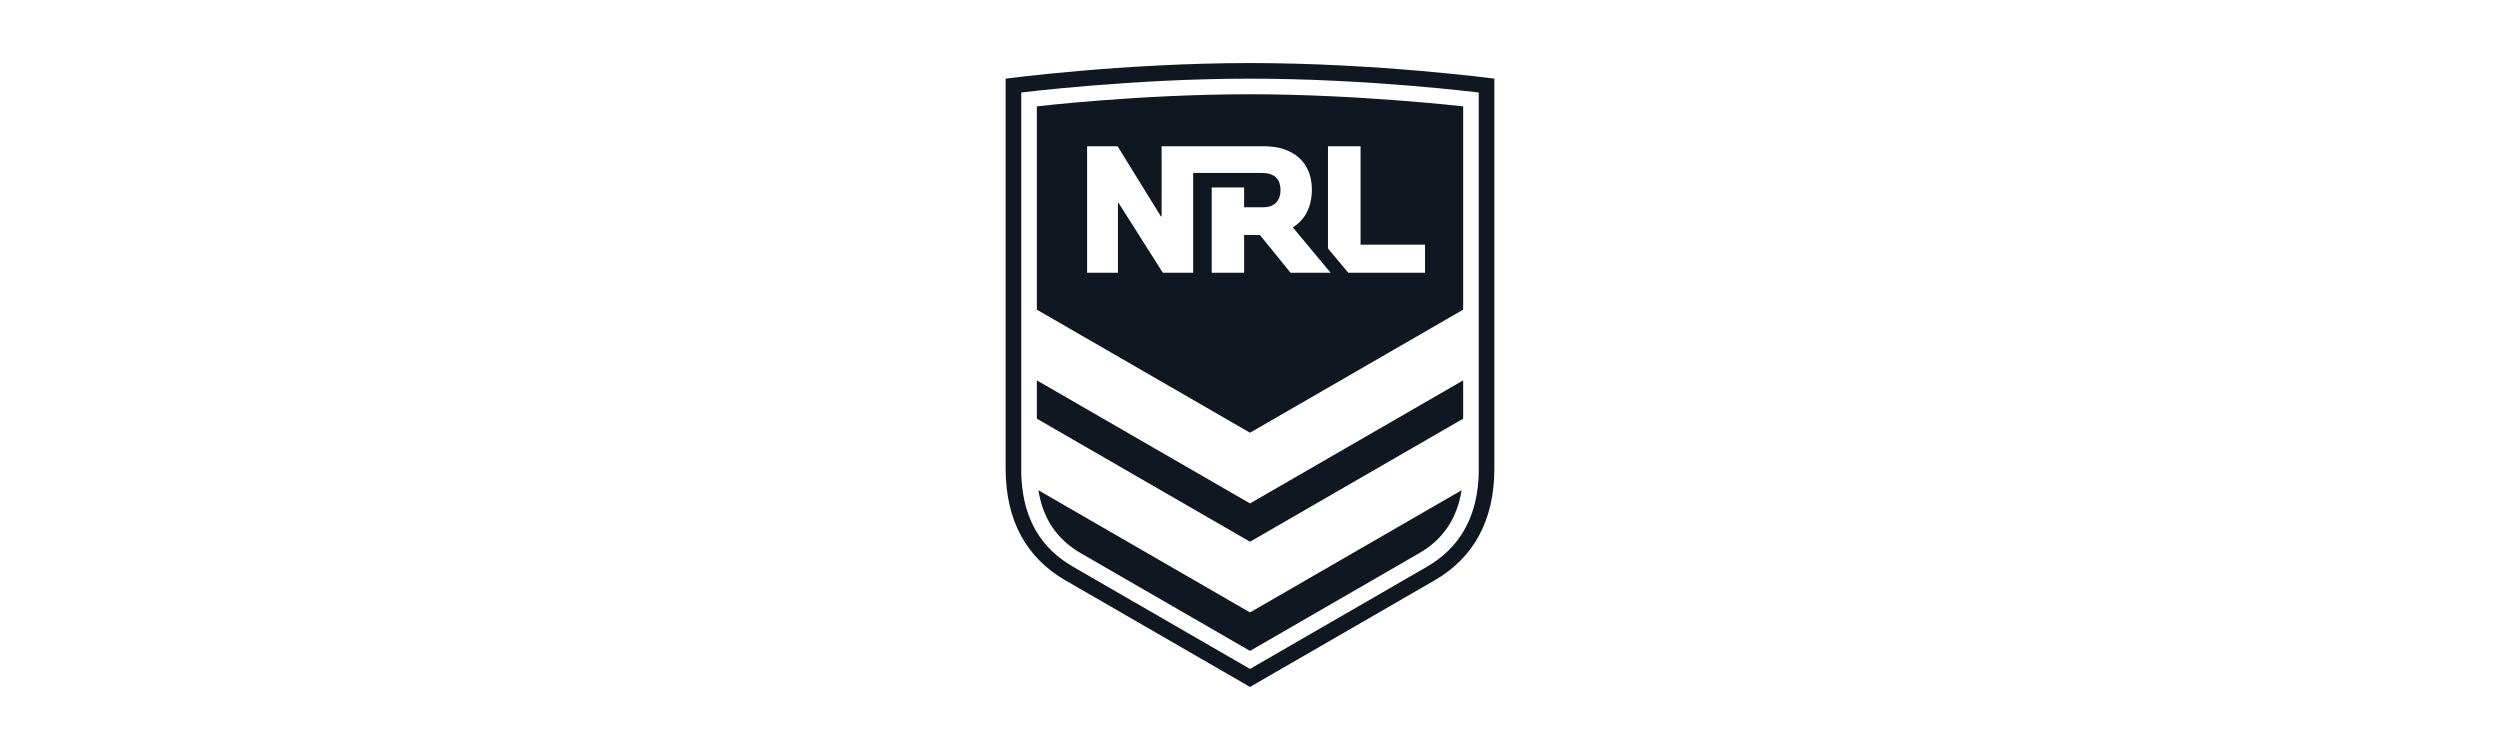
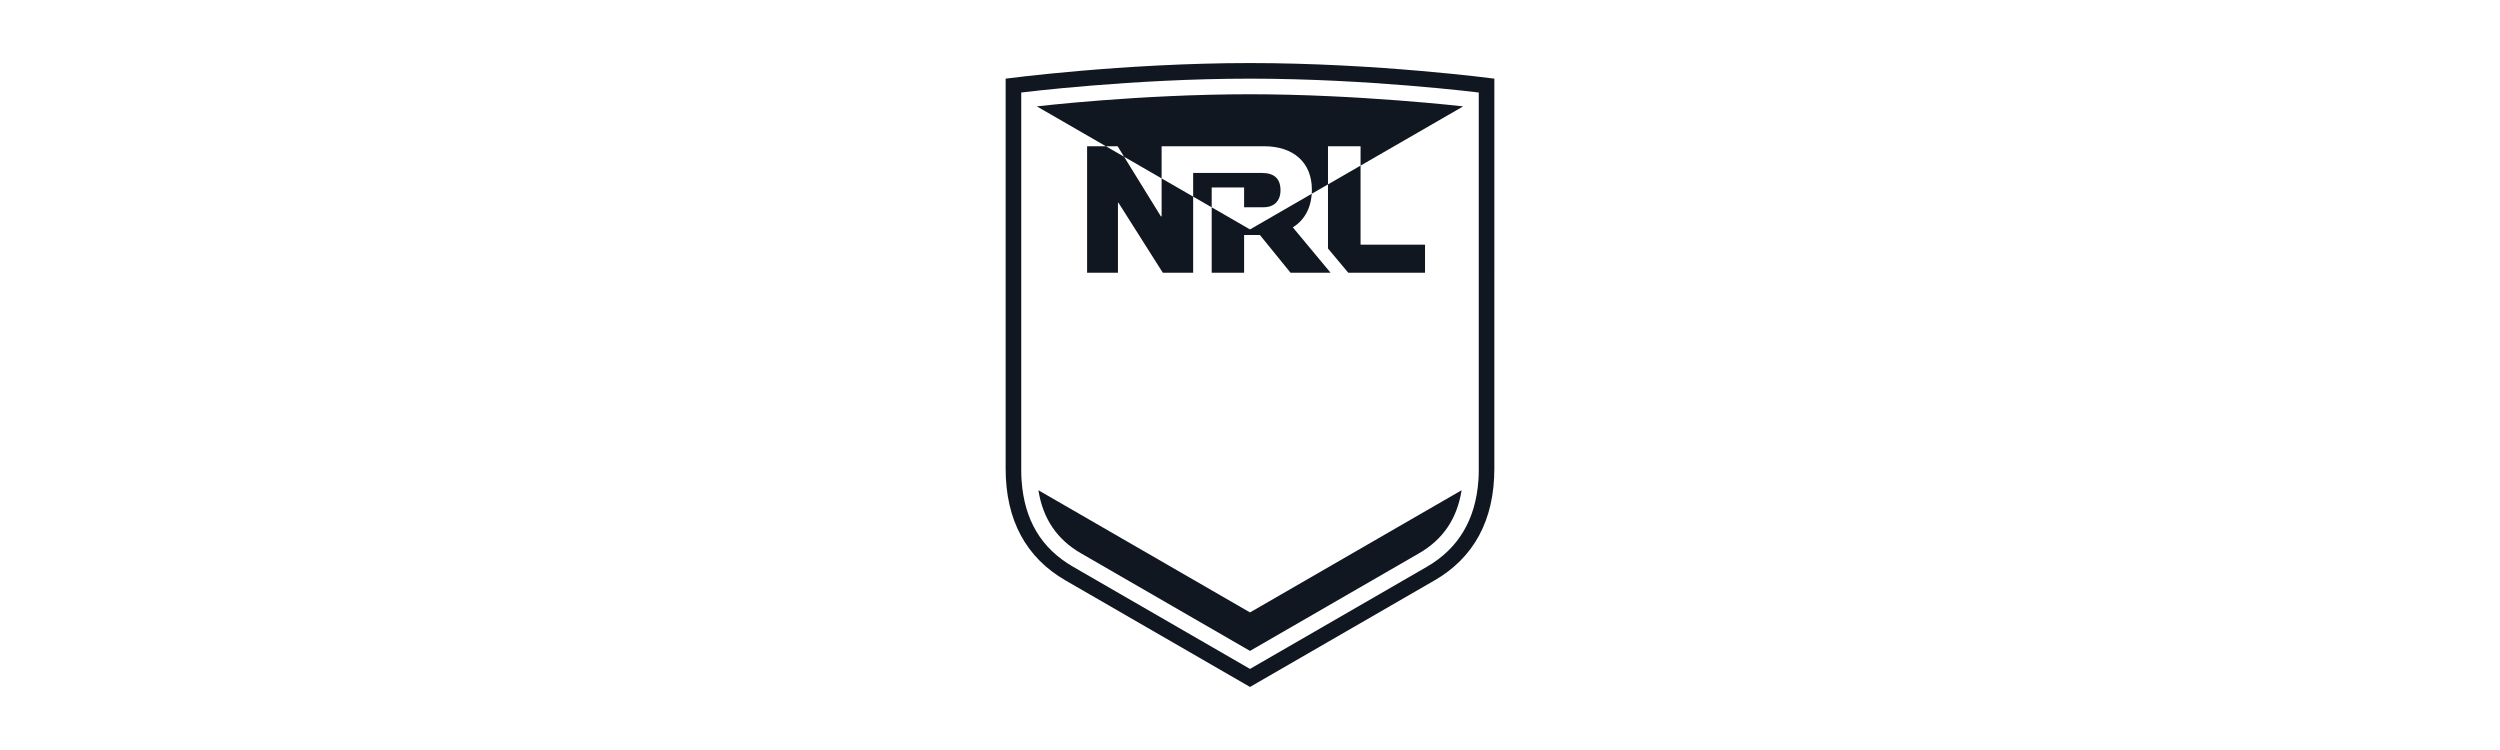
<svg xmlns="http://www.w3.org/2000/svg" id="Layer_1" version="1.1" viewBox="0 0 1000 300">
  <path d="M500,25.222c-50.882,0-97.743,6.239-97.743,6.239v155.973c0,20.796,8.319,35.7,23.916,44.712l73.827,42.633,73.827-42.633c15.597-9.012,23.916-23.916,23.916-44.712V31.461s-46.861-6.239-97.743-6.239ZM591.504,187.433v1.04c0,1.525-.069,2.288-.139,3.674-1.109,15.736-8.041,27.313-20.658,34.591l-70.708,40.83-70.708-40.83c-12.755-7.348-19.549-18.647-20.658-34.522-.069-1.456-.139-2.218-.139-3.743V37.006s44.366-5.546,91.504-5.546,91.504,5.546,91.504,5.546v150.427Z" fill="#101720" />
  <path d="M415.359,196.099c1.802,11.369,7.417,19.687,17.053,25.233l67.588,39.028,67.588-39.028c9.636-5.546,15.251-13.864,17.053-25.233l-84.641,48.871-84.641-48.871Z" fill="#101720" />
-   <polygon points="414.735 152.149 414.735 167.469 500 216.687 585.265 167.469 585.265 152.149 500 201.367 414.735 152.149" fill="#101720" />
-   <path d="M500,37.7c-44.366,0-85.265,4.852-85.265,4.852v81.314l85.265,49.218,85.265-49.218V42.552s-42.286-4.852-85.265-4.852ZM516.221,109.1l-12.27-15.112h-6.308v15.112h-12.963v-34.106h12.963v7.903h7.764c4.229,0,6.794-2.496,6.794-6.793,0-4.645-2.496-6.932-7.556-6.932h-27.382v39.929h-12.131l-17.746-28.006h-.208v28.006h-12.339v-50.604h12.201l17.33,28.075h.277v-28.075h40.969c11.785,0,19.133,6.516,19.133,17.33,0,6.724-2.634,12.062-7.625,15.112l15.112,18.162h-16.013ZM570.014,109.1h-30.709l-8.111-9.705v-40.899h13.032v39.374h25.787v11.23Z" fill="#101720" />
+   <path d="M500,37.7c-44.366,0-85.265,4.852-85.265,4.852l85.265,49.218,85.265-49.218V42.552s-42.286-4.852-85.265-4.852ZM516.221,109.1l-12.27-15.112h-6.308v15.112h-12.963v-34.106h12.963v7.903h7.764c4.229,0,6.794-2.496,6.794-6.793,0-4.645-2.496-6.932-7.556-6.932h-27.382v39.929h-12.131l-17.746-28.006h-.208v28.006h-12.339v-50.604h12.201l17.33,28.075h.277v-28.075h40.969c11.785,0,19.133,6.516,19.133,17.33,0,6.724-2.634,12.062-7.625,15.112l15.112,18.162h-16.013ZM570.014,109.1h-30.709l-8.111-9.705v-40.899h13.032v39.374h25.787v11.23Z" fill="#101720" />
</svg>